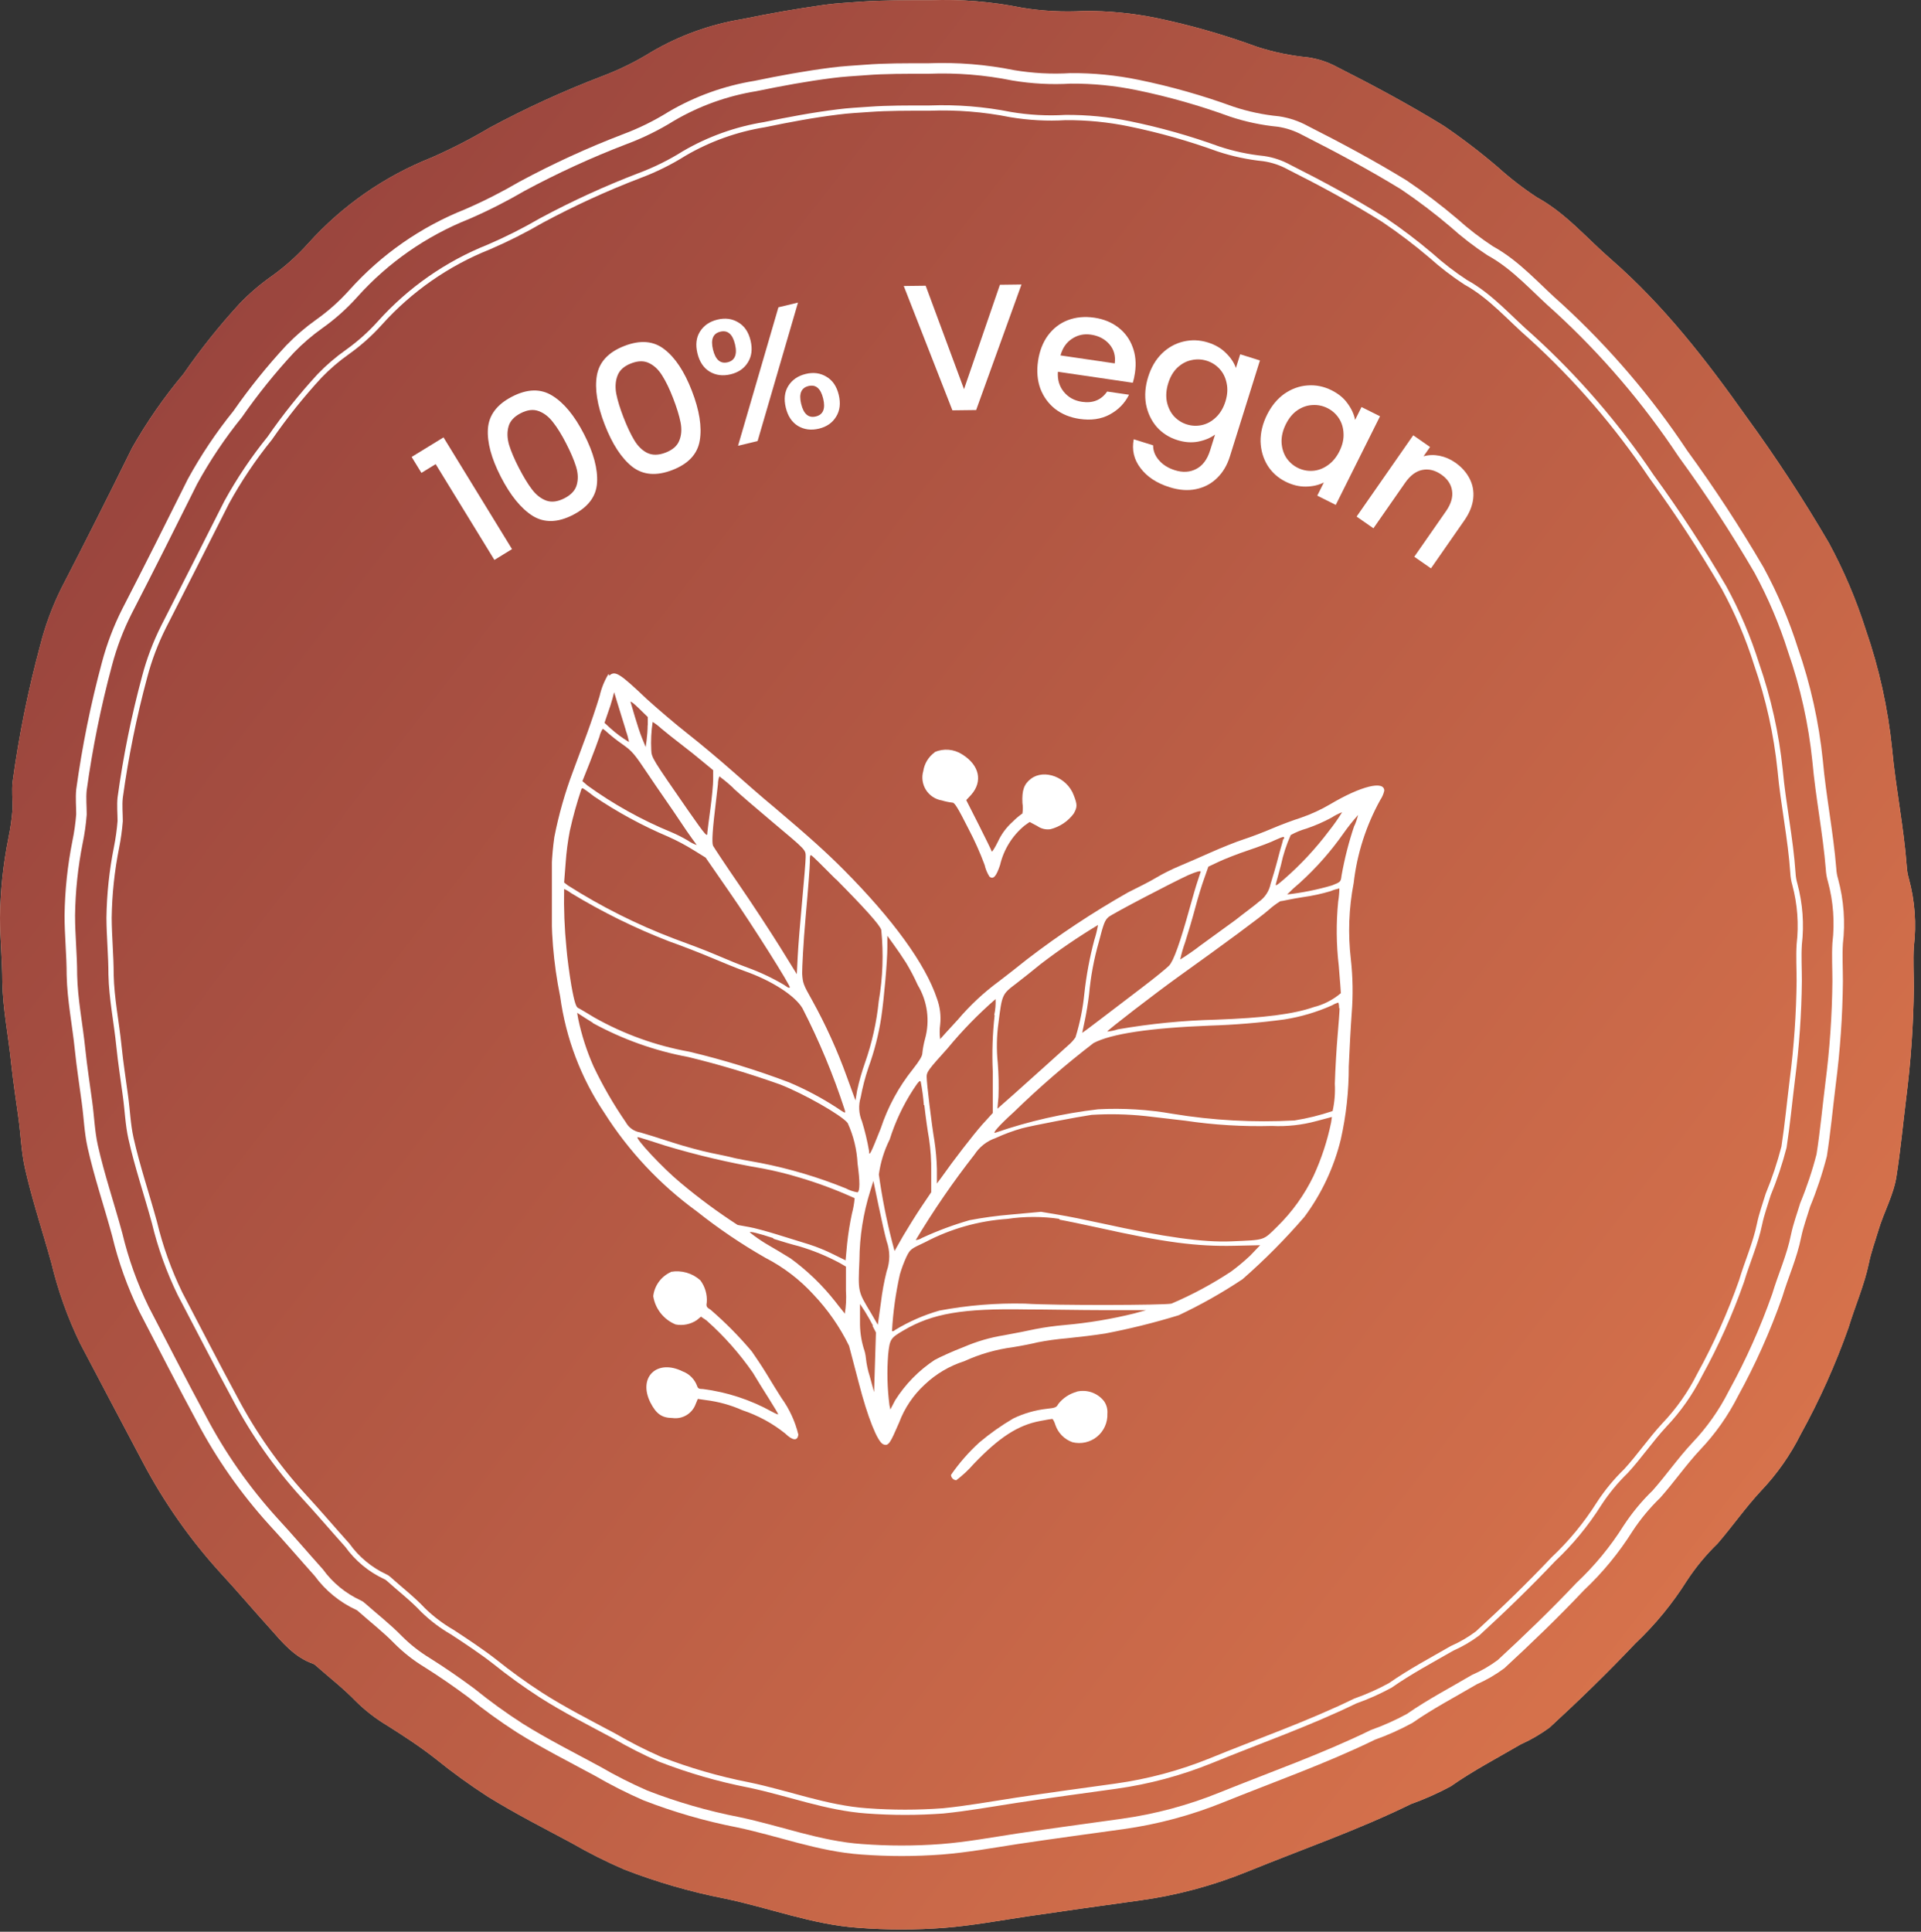
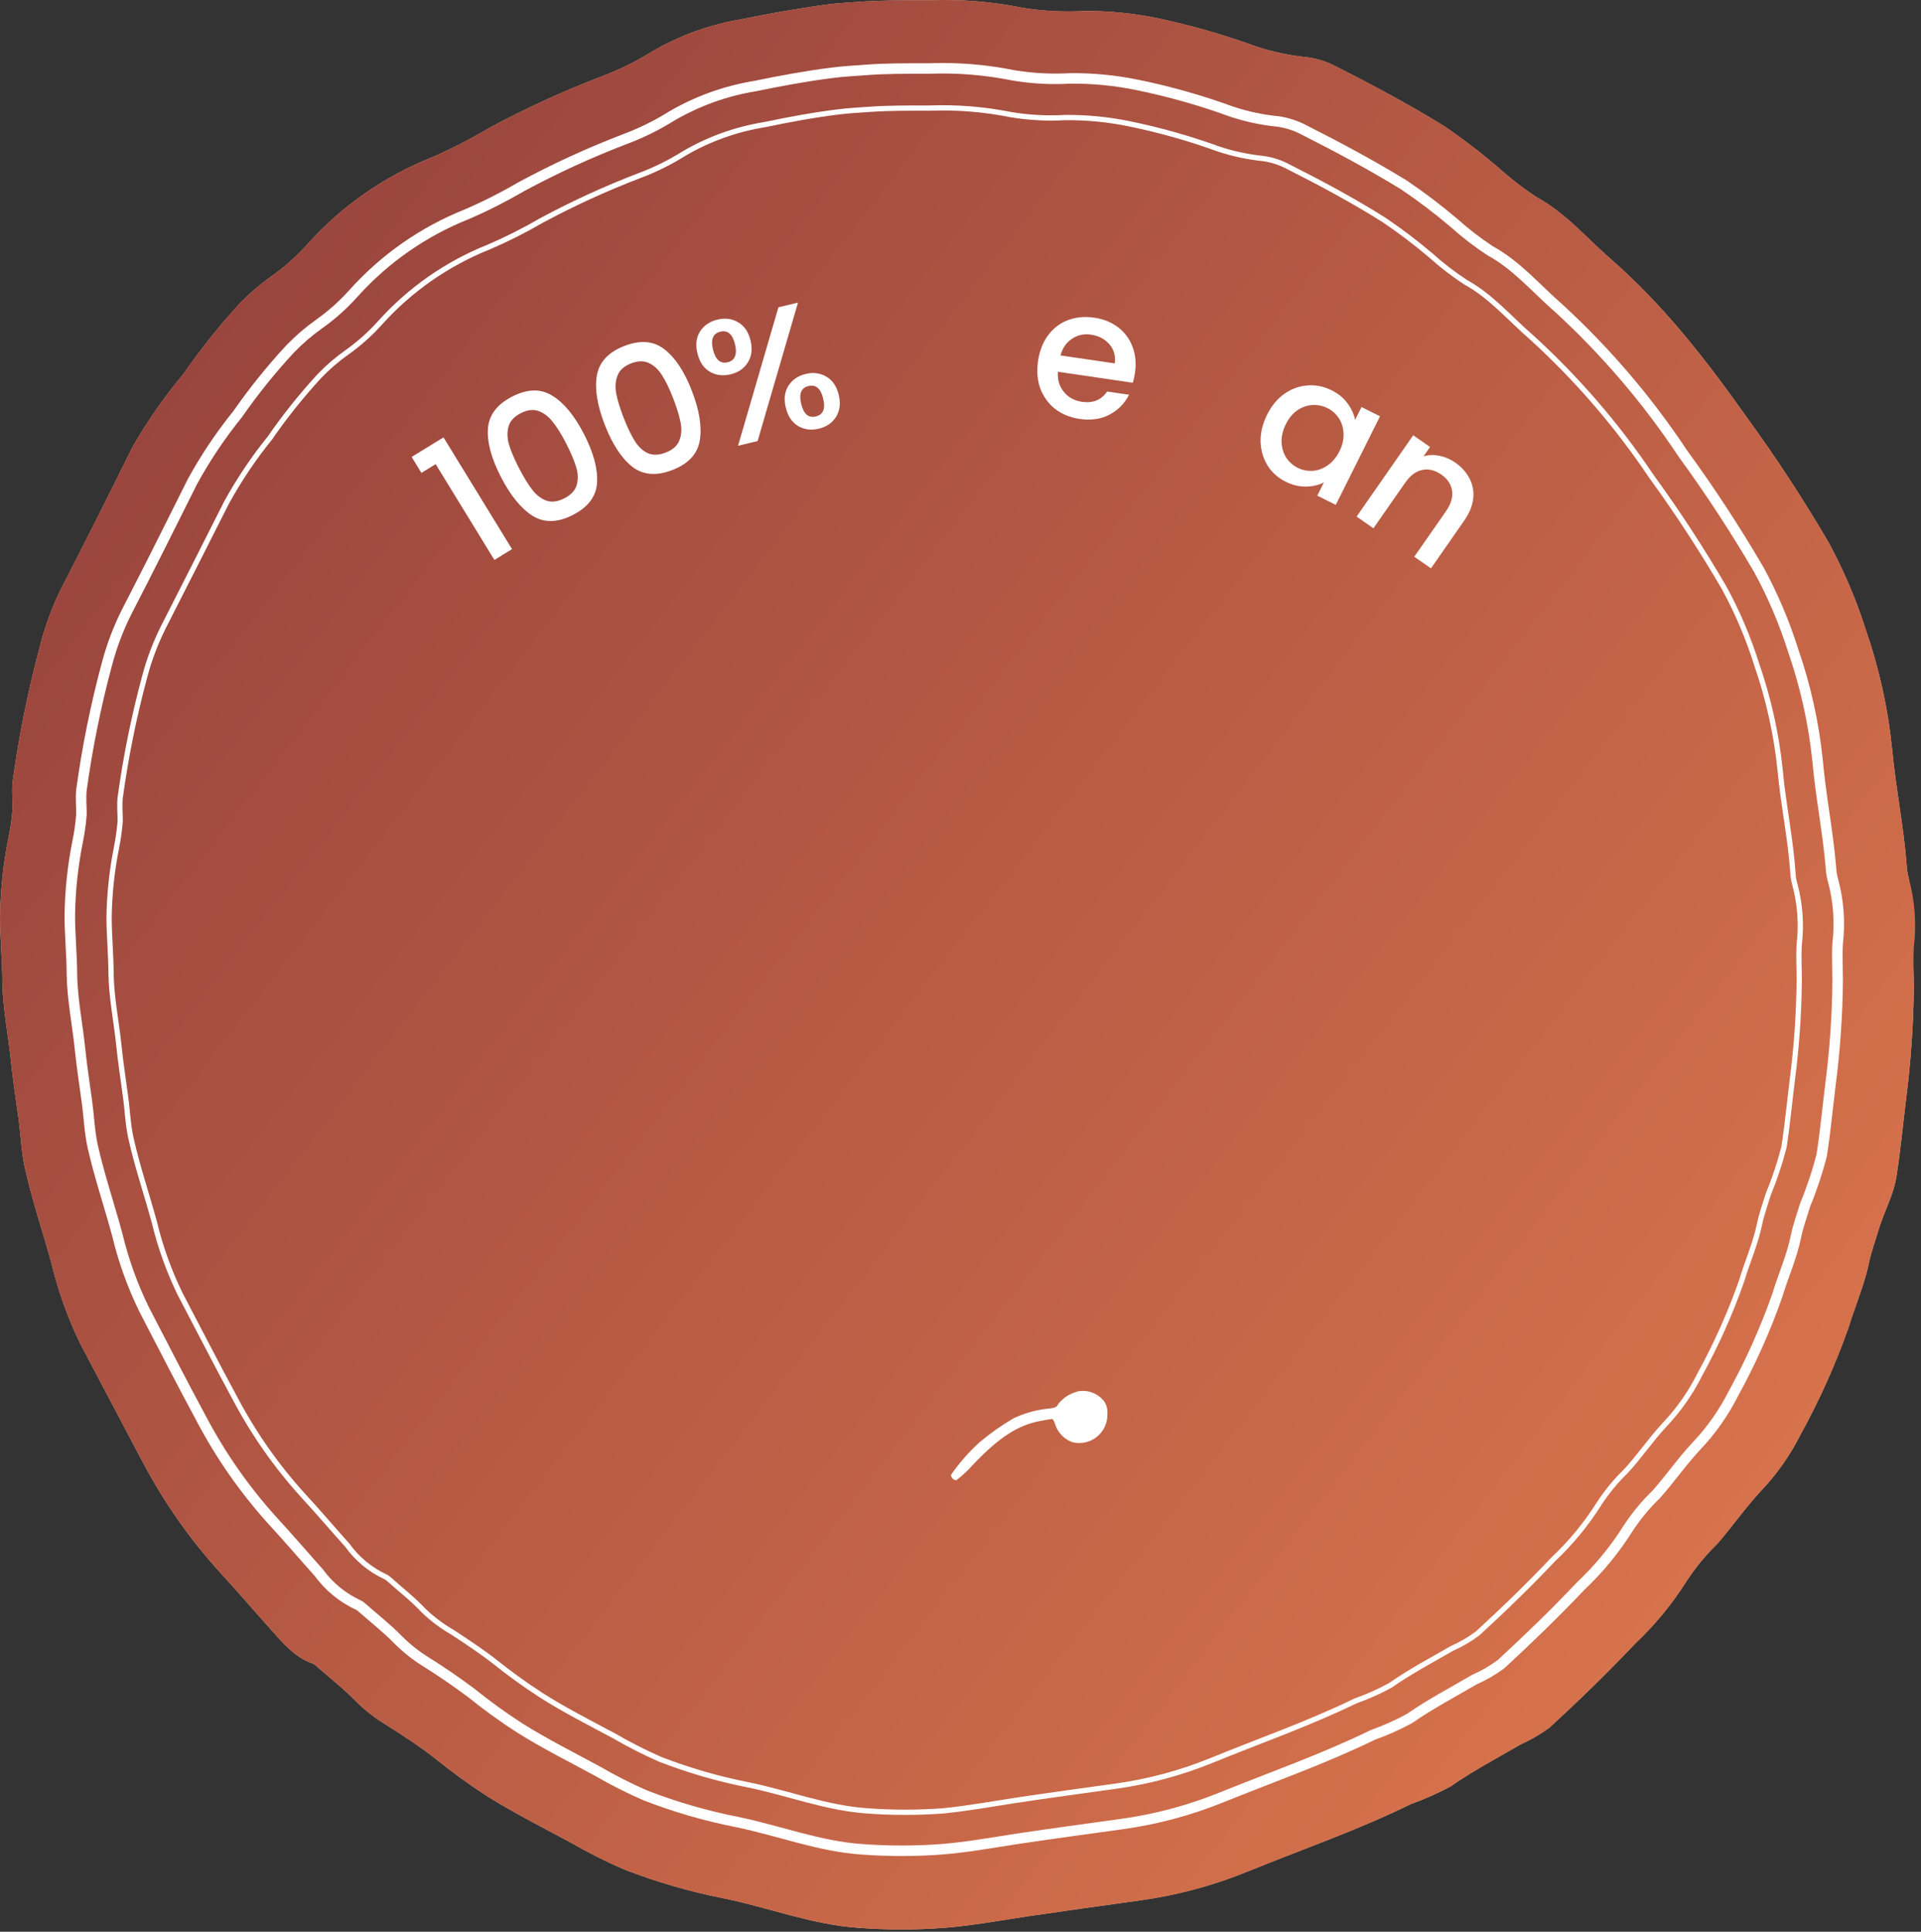
<svg xmlns="http://www.w3.org/2000/svg" width="183" height="184" viewBox="0 0 183 184" fill="none">
  <rect x="0" y="0" width="183" height="184" fill="#333333" stroke="none" />
-   <path d="M88.62 0.026C91.548 -0.084 94.478 0.154 97.35 0.736C99.306 1.055 101.291 1.159 103.27 1.046C105.587 1.029 107.9 1.254 110.17 1.716C113.433 2.397 116.641 3.317 119.77 4.466C121.346 4.973 122.972 5.309 124.62 5.466C125.587 5.607 126.522 5.919 127.38 6.386C130.84 8.136 134.25 9.966 137.55 11.996C139.331 13.208 141.043 14.517 142.68 15.916C143.848 16.97 145.095 17.933 146.41 18.796C149.17 20.306 151.16 22.696 153.48 24.706C158.48 29.066 162.55 34.306 166.37 39.706C169.188 43.571 171.808 47.576 174.22 51.706C175.647 54.34 176.822 57.102 177.73 59.956C179.012 63.648 179.858 67.478 180.25 71.366C180.6 75.096 181.36 78.756 181.64 82.486C181.661 82.889 181.728 83.289 181.84 83.676C182.418 85.792 182.581 87.999 182.32 90.176C182.24 91.476 182.32 92.776 182.32 94.076C182.278 97.624 182.031 101.167 181.58 104.686C181.28 107.126 181.05 109.576 180.67 112.006C180.4 113.816 179.48 115.406 178.96 117.136C178.65 118.186 178.26 119.226 178.04 120.306C177.6 122.416 176.72 124.396 176.1 126.446C174.861 129.956 173.336 133.357 171.54 136.616C170.549 138.598 169.268 140.422 167.74 142.026C166.28 143.596 165.05 145.366 163.62 147.026C162.52 148.093 161.541 149.276 160.7 150.556C159.315 152.756 157.659 154.772 155.77 156.556C153.15 159.326 150.42 161.976 147.61 164.556C146.752 165.185 145.83 165.721 144.86 166.156C142.62 167.466 140.33 168.656 138.19 170.156C136.974 170.811 135.71 171.372 134.41 171.836C129.41 174.296 124.05 176.146 118.85 178.266C115.561 179.607 112.118 180.531 108.6 181.016C105 181.516 101.4 182.016 97.81 182.546C95.21 182.936 92.62 183.416 89.99 183.626C87.254 183.836 84.506 183.836 81.77 183.626C77.38 183.326 73.28 181.716 69.02 180.836C65.765 180.198 62.573 179.274 59.48 178.076C57.766 177.338 56.096 176.5 54.48 175.566C51.8 174.126 49.08 172.746 46.48 171.136C44.75 170.02 43.081 168.812 41.48 167.516C40.02 166.366 38.48 165.366 36.9 164.366C35.81 163.717 34.803 162.938 33.9 162.046C32.73 160.836 31.4 159.806 30.14 158.696C30.053 158.602 29.947 158.528 29.83 158.476C28.06 157.856 26.92 156.476 25.73 155.126C24.13 153.356 22.59 151.536 20.98 149.796C18.1 146.629 15.631 143.111 13.63 139.326C11.63 135.556 9.63 131.756 7.63 127.956C6.444 125.506 5.525 122.934 4.89 120.286C4.06 117.286 3.05 114.286 2.36 111.196C2.03 109.686 1.98 108.136 1.77 106.596C1.53 104.816 1.25 103.036 1.06 101.246C0.8 98.676 0.27 96.126 0.22 93.536C0.22 91.536 0.01 89.456 0 87.416C0.032 84.87 0.299 82.333 0.8 79.836C0.998 78.9 1.131 77.951 1.2 76.996C1.2 76.156 1.11 75.326 1.2 74.466C1.797 70.081 2.676 65.739 3.83 61.466C4.303 59.597 4.974 57.784 5.83 56.056C8.123 51.616 10.373 47.153 12.58 42.666C13.997 40.173 15.637 37.813 17.48 35.616C19.112 33.255 20.907 31.009 22.85 28.896C23.767 27.947 24.771 27.087 25.85 26.326C27.134 25.415 28.311 24.361 29.36 23.186C32.589 19.597 36.603 16.801 41.09 15.016C43.01 14.175 44.877 13.216 46.68 12.146C50.11 10.302 53.654 8.679 57.29 7.286C58.964 6.66 60.572 5.87 62.09 4.926C64.754 3.367 67.683 2.313 70.73 1.816C73.35 1.276 75.98 0.816 78.63 0.446C79.77 0.296 80.92 0.246 82.06 0.156C84.16 0.016 86.23 0.026 88.62 0.026Z" fill="#F4BFA7" />
+   <path d="M88.62 0.026C91.548 -0.084 94.478 0.154 97.35 0.736C99.306 1.055 101.291 1.159 103.27 1.046C105.587 1.029 107.9 1.254 110.17 1.716C113.433 2.397 116.641 3.317 119.77 4.466C121.346 4.973 122.972 5.309 124.62 5.466C125.587 5.607 126.522 5.919 127.38 6.386C130.84 8.136 134.25 9.966 137.55 11.996C139.331 13.208 141.043 14.517 142.68 15.916C143.848 16.97 145.095 17.933 146.41 18.796C149.17 20.306 151.16 22.696 153.48 24.706C158.48 29.066 162.55 34.306 166.37 39.706C169.188 43.571 171.808 47.576 174.22 51.706C175.647 54.34 176.822 57.102 177.73 59.956C179.012 63.648 179.858 67.478 180.25 71.366C180.6 75.096 181.36 78.756 181.64 82.486C181.661 82.889 181.728 83.289 181.84 83.676C182.24 91.476 182.32 92.776 182.32 94.076C182.278 97.624 182.031 101.167 181.58 104.686C181.28 107.126 181.05 109.576 180.67 112.006C180.4 113.816 179.48 115.406 178.96 117.136C178.65 118.186 178.26 119.226 178.04 120.306C177.6 122.416 176.72 124.396 176.1 126.446C174.861 129.956 173.336 133.357 171.54 136.616C170.549 138.598 169.268 140.422 167.74 142.026C166.28 143.596 165.05 145.366 163.62 147.026C162.52 148.093 161.541 149.276 160.7 150.556C159.315 152.756 157.659 154.772 155.77 156.556C153.15 159.326 150.42 161.976 147.61 164.556C146.752 165.185 145.83 165.721 144.86 166.156C142.62 167.466 140.33 168.656 138.19 170.156C136.974 170.811 135.71 171.372 134.41 171.836C129.41 174.296 124.05 176.146 118.85 178.266C115.561 179.607 112.118 180.531 108.6 181.016C105 181.516 101.4 182.016 97.81 182.546C95.21 182.936 92.62 183.416 89.99 183.626C87.254 183.836 84.506 183.836 81.77 183.626C77.38 183.326 73.28 181.716 69.02 180.836C65.765 180.198 62.573 179.274 59.48 178.076C57.766 177.338 56.096 176.5 54.48 175.566C51.8 174.126 49.08 172.746 46.48 171.136C44.75 170.02 43.081 168.812 41.48 167.516C40.02 166.366 38.48 165.366 36.9 164.366C35.81 163.717 34.803 162.938 33.9 162.046C32.73 160.836 31.4 159.806 30.14 158.696C30.053 158.602 29.947 158.528 29.83 158.476C28.06 157.856 26.92 156.476 25.73 155.126C24.13 153.356 22.59 151.536 20.98 149.796C18.1 146.629 15.631 143.111 13.63 139.326C11.63 135.556 9.63 131.756 7.63 127.956C6.444 125.506 5.525 122.934 4.89 120.286C4.06 117.286 3.05 114.286 2.36 111.196C2.03 109.686 1.98 108.136 1.77 106.596C1.53 104.816 1.25 103.036 1.06 101.246C0.8 98.676 0.27 96.126 0.22 93.536C0.22 91.536 0.01 89.456 0 87.416C0.032 84.87 0.299 82.333 0.8 79.836C0.998 78.9 1.131 77.951 1.2 76.996C1.2 76.156 1.11 75.326 1.2 74.466C1.797 70.081 2.676 65.739 3.83 61.466C4.303 59.597 4.974 57.784 5.83 56.056C8.123 51.616 10.373 47.153 12.58 42.666C13.997 40.173 15.637 37.813 17.48 35.616C19.112 33.255 20.907 31.009 22.85 28.896C23.767 27.947 24.771 27.087 25.85 26.326C27.134 25.415 28.311 24.361 29.36 23.186C32.589 19.597 36.603 16.801 41.09 15.016C43.01 14.175 44.877 13.216 46.68 12.146C50.11 10.302 53.654 8.679 57.29 7.286C58.964 6.66 60.572 5.87 62.09 4.926C64.754 3.367 67.683 2.313 70.73 1.816C73.35 1.276 75.98 0.816 78.63 0.446C79.77 0.296 80.92 0.246 82.06 0.156C84.16 0.016 86.23 0.026 88.62 0.026Z" fill="#F4BFA7" />
  <path d="M88.62 0.026C91.548 -0.084 94.478 0.154 97.35 0.736C99.306 1.055 101.291 1.159 103.27 1.046C105.587 1.029 107.9 1.254 110.17 1.716C113.433 2.397 116.641 3.317 119.77 4.466C121.346 4.973 122.972 5.309 124.62 5.466C125.587 5.607 126.522 5.919 127.38 6.386C130.84 8.136 134.25 9.966 137.55 11.996C139.331 13.208 141.043 14.517 142.68 15.916C143.848 16.97 145.095 17.933 146.41 18.796C149.17 20.306 151.16 22.696 153.48 24.706C158.48 29.066 162.55 34.306 166.37 39.706C169.188 43.571 171.808 47.576 174.22 51.706C175.647 54.34 176.822 57.102 177.73 59.956C179.012 63.648 179.858 67.478 180.25 71.366C180.6 75.096 181.36 78.756 181.64 82.486C181.661 82.889 181.728 83.289 181.84 83.676C182.418 85.792 182.581 87.999 182.32 90.176C182.24 91.476 182.32 92.776 182.32 94.076C182.278 97.624 182.031 101.167 181.58 104.686C181.28 107.126 181.05 109.576 180.67 112.006C180.4 113.816 179.48 115.406 178.96 117.136C178.65 118.186 178.26 119.226 178.04 120.306C177.6 122.416 176.72 124.396 176.1 126.446C174.861 129.956 173.336 133.357 171.54 136.616C170.549 138.598 169.268 140.422 167.74 142.026C166.28 143.596 165.05 145.366 163.62 147.026C162.52 148.093 161.541 149.276 160.7 150.556C159.315 152.756 157.659 154.772 155.77 156.556C153.15 159.326 150.42 161.976 147.61 164.556C146.752 165.185 145.83 165.721 144.86 166.156C142.62 167.466 140.33 168.656 138.19 170.156C136.974 170.811 135.71 171.372 134.41 171.836C129.41 174.296 124.05 176.146 118.85 178.266C115.561 179.607 112.118 180.531 108.6 181.016C105 181.516 101.4 182.016 97.81 182.546C95.21 182.936 92.62 183.416 89.99 183.626C87.254 183.836 84.506 183.836 81.77 183.626C77.38 183.326 73.28 181.716 69.02 180.836C65.765 180.198 62.573 179.274 59.48 178.076C57.766 177.338 56.096 176.5 54.48 175.566C51.8 174.126 49.08 172.746 46.48 171.136C44.75 170.02 43.081 168.812 41.48 167.516C40.02 166.366 38.48 165.366 36.9 164.366C35.81 163.717 34.803 162.938 33.9 162.046C32.73 160.836 31.4 159.806 30.14 158.696C30.053 158.602 29.947 158.528 29.83 158.476C28.06 157.856 26.92 156.476 25.73 155.126C24.13 153.356 22.59 151.536 20.98 149.796C18.1 146.629 15.631 143.111 13.63 139.326C11.63 135.556 9.63 131.756 7.63 127.956C6.444 125.506 5.525 122.934 4.89 120.286C4.06 117.286 3.05 114.286 2.36 111.196C2.03 109.686 1.98 108.136 1.77 106.596C1.53 104.816 1.25 103.036 1.06 101.246C0.8 98.676 0.27 96.126 0.22 93.536C0.22 91.536 0.01 89.456 0 87.416C0.032 84.87 0.299 82.333 0.8 79.836C0.998 78.9 1.131 77.951 1.2 76.996C1.2 76.156 1.11 75.326 1.2 74.466C1.797 70.081 2.676 65.739 3.83 61.466C4.303 59.597 4.974 57.784 5.83 56.056C8.123 51.616 10.373 47.153 12.58 42.666C13.997 40.173 15.637 37.813 17.48 35.616C19.112 33.255 20.907 31.009 22.85 28.896C23.767 27.947 24.771 27.087 25.85 26.326C27.134 25.415 28.311 24.361 29.36 23.186C32.589 19.597 36.603 16.801 41.09 15.016C43.01 14.175 44.877 13.216 46.68 12.146C50.11 10.302 53.654 8.679 57.29 7.286C58.964 6.66 60.572 5.87 62.09 4.926C64.754 3.367 67.683 2.313 70.73 1.816C73.35 1.276 75.98 0.816 78.63 0.446C79.77 0.296 80.92 0.246 82.06 0.156C84.16 0.016 86.23 0.026 88.62 0.026Z" fill="url(#paint0_linear_2192_3157)" />
  <path d="M88.45 6.526C91.16 6.42 93.873 6.638 96.53 7.176C98.334 7.478 100.165 7.575 101.99 7.466C104.137 7.451 106.279 7.662 108.38 8.096C111.415 8.718 114.4 9.564 117.31 10.626C118.763 11.112 120.266 11.431 121.79 11.576C122.684 11.711 123.548 12.002 124.34 12.436C127.54 14.056 130.69 15.746 133.74 17.616C135.389 18.728 136.975 19.93 138.49 21.216C139.572 22.189 140.725 23.078 141.94 23.876C144.5 25.276 146.34 27.486 148.48 29.346C152.97 33.467 156.942 38.118 160.31 43.196C162.917 46.771 165.34 50.476 167.57 54.296C168.891 56.731 169.976 59.286 170.81 61.926C171.997 65.34 172.782 68.881 173.15 72.476C173.46 75.926 174.15 79.316 174.43 82.756C174.448 83.129 174.512 83.499 174.62 83.856C175.148 85.81 175.298 87.847 175.06 89.856C174.99 91.046 175.06 92.256 175.06 93.456C175.029 96.737 174.802 100.013 174.38 103.266C174.1 105.526 173.89 107.786 173.54 110.036C173.124 111.651 172.596 113.235 171.96 114.776C171.66 115.776 171.31 116.706 171.1 117.716C170.7 119.716 169.88 121.486 169.31 123.386C168.179 126.613 166.78 129.741 165.13 132.736C164.206 134.565 163.021 136.25 161.61 137.736C160.25 139.186 159.12 140.826 157.8 142.316C156.782 143.3 155.877 144.393 155.1 145.576C153.822 147.609 152.289 149.471 150.54 151.116C148.12 153.676 145.59 156.116 142.99 158.516C142.201 159.1 141.349 159.593 140.45 159.986C138.38 161.206 136.26 162.306 134.28 163.686C133.159 164.296 131.993 164.818 130.79 165.246C126.12 167.526 121.21 169.246 116.41 171.186C113.365 172.425 110.177 173.282 106.92 173.736C103.6 174.196 100.27 174.646 96.92 175.146C94.51 175.516 92.12 175.956 89.69 176.146C87.161 176.336 84.62 176.336 82.09 176.146C78.03 175.866 74.24 174.386 70.3 173.566C67.291 172.979 64.339 172.126 61.48 171.016C59.91 170.331 58.381 169.557 56.9 168.696C54.42 167.356 51.9 166.086 49.52 164.596C47.917 163.565 46.372 162.447 44.89 161.246C43.54 160.246 42.1 159.246 40.66 158.346C39.668 157.741 38.752 157.019 37.93 156.196C36.84 155.076 35.61 154.126 34.45 153.096C34.367 153.012 34.269 152.944 34.16 152.896C32.653 152.204 31.348 151.137 30.37 149.796C28.9 148.156 27.47 146.476 25.98 144.866C23.33 141.937 21.056 138.689 19.21 135.196C17.33 131.716 15.53 128.196 13.71 124.686C12.607 122.423 11.755 120.045 11.17 117.596C10.41 114.786 9.47 112.036 8.83 109.186C8.52 107.786 8.48 106.356 8.28 104.936C8.06 103.286 7.8 101.636 7.63 99.986C7.39 97.606 6.9 95.256 6.85 92.856C6.85 90.966 6.65 89.086 6.65 87.196C6.682 84.845 6.93 82.502 7.39 80.196C7.568 79.332 7.692 78.457 7.76 77.576C7.76 76.796 7.68 76.026 7.76 75.236C8.316 71.189 9.128 67.181 10.19 63.236C10.648 61.508 11.284 59.832 12.09 58.236C14.21 54.126 16.28 49.996 18.34 45.856C19.58 43.596 21.019 41.45 22.64 39.446C24.16 37.262 25.831 35.187 27.64 33.236C28.488 32.358 29.415 31.562 30.41 30.856C31.599 30.014 32.689 29.041 33.66 27.956C36.641 24.632 40.351 22.044 44.5 20.396C46.288 19.621 48.028 18.739 49.71 17.756C52.88 16.047 56.157 14.543 59.52 13.256C61.066 12.68 62.55 11.95 63.95 11.076C66.416 9.631 69.129 8.654 71.95 8.196C74.37 7.696 76.8 7.246 79.25 6.936C80.3 6.796 81.37 6.746 82.42 6.666C84.31 6.516 86.24 6.526 88.45 6.526Z" stroke="white" stroke-miterlimit="10" />
  <path d="M88.56 10.296C91.148 10.199 93.74 10.407 96.28 10.916C98.004 11.205 99.755 11.299 101.5 11.196C103.548 11.181 105.593 11.382 107.6 11.796C110.485 12.387 113.322 13.189 116.09 14.196C117.479 14.654 118.914 14.959 120.37 15.106C121.226 15.229 122.053 15.507 122.81 15.926C125.87 17.466 128.88 19.086 131.81 20.926C133.372 21.978 134.874 23.117 136.31 24.336C137.344 25.266 138.447 26.115 139.61 26.876C142.05 28.216 143.81 30.326 145.86 32.096C150.199 36.041 154.044 40.496 157.31 45.366C159.797 48.784 162.11 52.325 164.24 55.976C165.509 58.299 166.547 60.741 167.34 63.266C168.473 66.529 169.225 69.911 169.58 73.346C169.88 76.646 170.58 79.876 170.8 83.166C170.819 83.525 170.879 83.881 170.98 84.226C171.483 86.096 171.626 88.044 171.4 89.966C171.33 91.116 171.4 92.266 171.4 93.416C171.368 96.55 171.151 99.679 170.75 102.786C170.48 104.946 170.28 107.106 169.95 109.256C169.552 110.8 169.047 112.313 168.44 113.786C168.16 114.716 167.82 115.636 167.62 116.596C167.24 118.456 166.45 120.196 165.91 122.016C164.826 125.102 163.488 128.092 161.91 130.956C161.032 132.707 159.899 134.318 158.55 135.736C157.26 137.126 156.17 138.736 154.91 140.106C153.936 141.051 153.071 142.1 152.33 143.236C151.106 145.177 149.641 146.955 147.97 148.526C145.66 150.966 143.24 153.316 140.76 155.586C140.006 156.151 139.191 156.627 138.33 157.006C136.33 158.156 134.33 159.216 132.44 160.536C131.368 161.121 130.251 161.62 129.1 162.026C124.64 164.196 119.95 165.826 115.36 167.706C112.448 168.887 109.402 169.703 106.29 170.136C103.11 170.576 99.93 171.006 96.76 171.486C94.46 171.836 92.17 172.256 89.85 172.486C87.433 172.666 85.006 172.666 82.59 172.486C78.71 172.216 75.09 170.796 71.32 170.016C68.443 169.454 65.622 168.637 62.89 167.576C61.392 166.921 59.933 166.179 58.52 165.356C56.15 164.086 53.75 162.876 51.52 161.446C49.989 160.456 48.511 159.388 47.09 158.246C45.8 157.246 44.43 156.346 43.09 155.466C42.079 154.885 41.145 154.179 40.31 153.366C39.31 152.296 38.1 151.366 36.99 150.366C36.907 150.291 36.812 150.23 36.71 150.186C35.265 149.515 34.018 148.481 33.09 147.186C31.68 145.616 30.32 144.016 28.89 142.466C26.346 139.668 24.166 136.56 22.4 133.216C20.6 129.896 18.88 126.526 17.14 123.216C16.088 121.05 15.273 118.777 14.71 116.436C13.98 113.756 13.08 111.126 12.48 108.436C12.18 107.096 12.14 105.726 11.95 104.376C11.74 102.796 11.49 101.226 11.33 99.636C11.1 97.366 10.63 95.126 10.58 92.826C10.58 91.026 10.4 89.226 10.39 87.426C10.421 85.176 10.659 82.933 11.1 80.726C11.266 79.897 11.383 79.059 11.45 78.216C11.45 77.476 11.37 76.736 11.45 75.976C11.981 72.094 12.76 68.25 13.78 64.466C14.214 62.814 14.821 61.212 15.59 59.686C17.59 55.766 19.59 51.816 21.59 47.856C22.775 45.698 24.151 43.65 25.7 41.736C27.142 39.648 28.729 37.663 30.45 35.796C31.259 34.958 32.147 34.198 33.1 33.526C34.231 32.719 35.271 31.79 36.2 30.756C39.053 27.58 42.602 25.105 46.57 23.526C48.286 22.788 49.955 21.946 51.57 21.006C54.599 19.378 57.728 17.945 60.94 16.716C62.421 16.162 63.841 15.459 65.18 14.616C67.536 13.241 70.126 12.312 72.82 11.876C75.13 11.396 77.46 10.956 79.82 10.666C80.82 10.536 81.82 10.486 82.82 10.416C84.62 10.286 86.44 10.296 88.56 10.296Z" stroke="white" stroke-width="0.5" stroke-miterlimit="10" />
  <g clip-path="url(#clip0_2192_3157)">
-     <path d="M57.974 64.185C57.577 64.84 57.288 65.555 57.12 66.302C56.81 67.332 56.256 68.962 55.901 69.926L54.582 73.484C53.819 75.512 53.226 77.599 52.809 79.724C52.548 81.559 52.47 83.416 52.576 85.266C52.452 88.504 52.716 91.745 53.363 94.92C53.902 98.888 55.343 102.68 57.575 106.004C59.892 109.656 62.878 112.837 66.375 115.381C68.442 117.024 70.632 118.507 72.926 119.815C74.638 120.697 76.181 121.875 77.481 123.295C78.859 124.745 80.007 126.397 80.884 128.194C80.962 128.505 81.383 130.09 81.804 131.697C82.658 135.022 83.589 137.316 84.121 137.56C84.653 137.804 84.808 137.438 85.65 135.51C86.167 134.121 87.007 132.875 88.1 131.874C89.169 130.861 90.454 130.104 91.857 129.657C93.319 128.985 94.873 128.537 96.468 128.327C97.355 128.183 98.419 127.973 98.829 127.862C99.752 127.682 100.685 127.552 101.622 127.474C102.731 127.363 104.382 127.164 105.28 127.019C107.645 126.568 109.983 125.987 112.285 125.279C114.396 124.286 116.43 123.138 118.37 121.843C120.472 120.003 122.443 118.018 124.267 115.902C125.899 113.704 127.074 111.202 127.725 108.543C128.242 106.247 128.499 103.901 128.49 101.549C128.556 99.986 128.678 97.714 128.767 96.516C128.904 94.811 128.878 93.096 128.689 91.396C128.402 88.969 128.491 86.513 128.955 84.114C129.273 81.331 130.135 78.638 131.493 76.189C131.672 75.922 131.8 75.626 131.87 75.313C131.87 74.326 129.654 74.87 126.75 76.588C125.851 77.119 124.9 77.557 123.912 77.895C123.181 78.128 121.961 78.583 121.163 78.926C120.365 79.27 119.168 79.724 118.448 79.957C117.727 80.19 116.331 80.755 115.333 81.198C114.336 81.642 112.994 82.229 112.352 82.495C111.709 82.761 110.733 83.238 110.135 83.604C109.536 83.969 108.372 84.546 107.464 85C104.113 86.899 100.898 89.029 97.843 91.374C96.956 92.083 95.759 93.025 95.183 93.457C93.727 94.525 92.403 95.76 91.237 97.137C90.361 98.09 89.596 98.922 89.563 98.977C89.501 98.521 89.501 98.059 89.563 97.603C89.655 96.767 89.553 95.921 89.264 95.131C88.155 91.806 85.052 87.561 80.397 82.872C78.701 81.165 76.972 79.614 73.746 76.887C72.638 75.978 70.864 74.415 69.734 73.418C68.603 72.42 66.708 70.824 65.533 69.904C64.358 68.984 62.585 67.466 61.609 66.579C59.005 64.107 58.594 63.852 58.029 64.362L57.974 64.185ZM59.614 69.572C59.746 69.933 59.849 70.303 59.925 70.68C59.284 70.296 58.682 69.851 58.129 69.35L57.586 68.851L57.885 67.975C58.062 67.499 58.262 66.867 58.351 66.523L58.506 65.936L58.883 67.177C59.082 67.842 59.415 68.918 59.614 69.538V69.572ZM61.698 69.084C61.698 69.505 61.643 70.192 61.598 70.514L61.51 71.156L61.166 70.314C60.977 69.86 60.678 68.94 60.49 68.297C60.301 67.654 60.113 67 60.069 66.867C60.024 66.734 60.368 66.989 60.844 67.454L61.709 68.297V69.084H61.698ZM62.984 69.383C63.394 69.727 64.236 70.403 64.89 70.901C65.544 71.4 66.475 72.143 66.996 72.586L67.938 73.362V74.238C67.938 74.725 67.816 75.956 67.683 76.964C67.55 77.973 67.406 79.026 67.384 79.292C67.384 79.758 67.317 79.724 65.522 77.153C62.197 72.343 62.064 72.187 62.042 71.434C61.996 70.541 62.041 69.646 62.175 68.762C62.464 68.943 62.734 69.151 62.984 69.383ZM57.874 69.782C58.327 70.177 58.8 70.547 59.293 70.891C60.246 71.567 60.401 71.755 61.798 73.839C62.607 75.058 64.014 77.042 64.824 78.272C65.633 79.503 66.375 80.489 66.375 80.489C66.071 80.388 65.784 80.242 65.522 80.057C65.012 79.756 64.482 79.489 63.937 79.259C61.116 78.098 58.441 76.61 55.968 74.825L55.48 74.404L56.178 72.653C56.555 71.689 56.976 70.569 57.109 70.159C57.168 69.895 57.273 69.644 57.42 69.416C57.584 69.521 57.736 69.644 57.874 69.782ZM69.856 75.08C70.543 75.712 72.172 77.109 73.48 78.206C76.872 81.054 76.75 80.921 76.75 81.664C76.75 82.008 76.595 83.881 76.417 85.798C76.24 87.716 76.041 90.099 75.996 91.052L75.908 92.792L74.311 90.21C73.425 88.791 71.674 86.109 70.399 84.258C69.124 82.407 68.027 80.744 67.938 80.578C67.85 80.412 67.783 79.835 68.127 76.998C68.226 76.144 68.348 75.102 68.393 74.692C68.394 74.439 68.439 74.188 68.526 73.95C68.99 74.294 69.434 74.664 69.856 75.058V75.08ZM56.555 75.834C58.796 77.35 61.179 78.646 63.671 79.702C64.513 80.078 65.327 80.511 66.109 80.999L67.218 81.686L69.435 84.889C71.751 88.215 75.353 93.956 75.243 94.056C75.132 94.156 74.943 93.967 74.677 93.801C73.57 93.148 72.405 92.599 71.197 92.16C70.554 91.928 69.213 91.385 68.215 90.952C67.218 90.52 65.411 89.844 64.192 89.401C60.663 88.058 57.28 86.361 54.094 84.335L53.74 84.058L53.884 82.196C53.955 81.169 54.088 80.148 54.283 79.137C54.581 77.792 54.951 76.463 55.391 75.158C55.48 75.014 55.458 74.992 56.633 75.889L56.555 75.834ZM126.594 79.159C125.326 80.843 123.885 82.388 122.294 83.77C121.584 84.38 121.474 84.435 121.551 84.158C121.629 83.881 121.817 83.194 122.028 82.396C122.235 81.412 122.547 80.453 122.959 79.536C123.44 79.273 123.949 79.064 124.477 78.915C125.292 78.638 126.081 78.294 126.838 77.884C127.159 77.675 127.5 77.5 127.858 77.364C127.472 77.986 127.05 78.586 126.594 79.159ZM129.022 78.627C128.496 80.183 128.088 81.776 127.802 83.393C127.725 84.003 127.725 84.003 126.894 84.335C125.495 84.745 124.063 85.034 122.615 85.2C122.998 84.81 123.402 84.44 123.823 84.091C125.384 82.677 126.782 81.094 127.991 79.37C128.418 78.763 128.881 78.182 129.376 77.629C129.288 77.986 129.169 78.335 129.022 78.671V78.627ZM122.227 79.968C122.227 80.09 121.972 80.855 121.762 81.686C121.551 82.517 121.219 83.637 121.041 84.191C120.902 84.877 120.506 85.484 119.933 85.887C119.49 86.275 118.492 86.995 117.716 87.616L114.391 90.032C113.76 90.52 113.106 90.975 112.429 91.396C112.55 90.831 112.71 90.276 112.906 89.733C113.194 88.835 113.626 87.372 113.881 86.408C114.136 85.444 114.502 84.258 114.723 83.659L115.111 82.551L116.098 82.085C116.63 81.83 117.927 81.32 118.958 80.977C119.988 80.633 121.174 80.179 121.485 80.013C122.305 79.647 122.405 79.636 122.294 79.913L122.227 79.968ZM79.632 83.737C82.358 86.486 83.877 88.17 83.954 88.591C84.179 90.85 84.097 93.128 83.711 95.364C83.51 97.364 83.071 99.332 82.403 101.227C82.095 102.097 81.843 102.985 81.649 103.887L81.494 104.818L80.685 102.602C79.775 100.07 78.663 97.617 77.36 95.264C76.528 93.79 76.473 93.646 76.417 92.726C76.417 92.172 76.517 89.899 76.75 87.317C76.983 84.734 77.149 82.551 77.149 82.163C77.149 81.775 77.149 81.453 77.249 81.453C77.349 81.453 78.357 82.484 79.621 83.748L79.632 83.737ZM114.38 83.049C114.38 83.049 114.258 83.438 114.114 83.848C113.97 84.258 113.626 85.433 113.349 86.441C112.407 89.844 111.797 91.54 111.365 91.983C111.132 92.227 110.002 93.147 108.849 94.023L104.925 97.015C103.917 97.791 103.096 98.401 103.096 98.368C103.096 98.334 103.218 97.802 103.351 97.17C103.484 96.539 103.673 95.419 103.75 94.71C103.902 93.018 104.214 91.344 104.681 89.711C105.136 87.949 105.247 87.66 105.601 87.35C105.956 87.04 111.731 84.025 113.216 83.349C113.992 83.016 114.38 82.916 114.38 83.027V83.049ZM127.481 85.865C127.278 87.904 127.296 89.959 127.536 91.994C127.647 93.324 127.736 94.51 127.736 94.599C126.986 95.237 126.098 95.692 125.142 95.929C123.247 96.594 120.41 96.96 115.81 97.126C112.684 97.204 109.569 97.511 106.488 98.046C106.161 98.156 105.823 98.227 105.479 98.257C105.413 98.19 110.09 94.588 112.241 93.047C116.674 89.877 120.088 87.35 120.853 86.674C121.197 86.364 121.568 86.086 121.961 85.843C122.116 85.843 123.07 85.61 124.112 85.455C125.012 85.332 125.901 85.139 126.772 84.878C127.036 84.765 127.31 84.68 127.592 84.623C127.586 85.039 127.549 85.454 127.481 85.865ZM54.383 85.056C57.362 86.867 60.496 88.41 63.748 89.667C64.857 90.055 66.708 90.775 67.783 91.23C68.858 91.684 70.266 92.26 70.898 92.482C73.491 93.391 75.708 94.81 76.44 96.029C78.042 99.148 79.391 102.392 80.474 105.727C80.563 106.082 80.563 106.082 79.709 105.506C78.265 104.567 76.741 103.759 75.154 103.089C72.053 101.915 68.88 100.942 65.655 100.174C62.487 99.605 59.437 98.507 56.633 96.927C55.934 96.505 55.236 96.084 55.07 96.007C54.904 95.929 54.737 95.608 54.427 93.856C54.239 92.748 54.028 91.163 53.961 90.309C53.774 88.439 53.7 86.558 53.74 84.679C53.969 84.776 54.186 84.903 54.383 85.056ZM104.26 89.489C103.806 91.187 103.484 92.918 103.296 94.665C103.156 96.072 102.874 97.461 102.454 98.811C102.259 99.092 102.028 99.345 101.766 99.565L99.727 101.405L96.623 104.187L95.016 105.605L95.116 104.497C95.156 103.41 95.134 102.322 95.049 101.238C94.918 99.973 94.94 98.696 95.116 97.436C95.46 94.699 95.46 94.699 96.812 93.679C97.455 93.18 98.497 92.36 99.139 91.828C100.891 90.487 102.715 89.243 104.604 88.104C104.519 88.576 104.404 89.043 104.26 89.5V89.489ZM86.315 91.706C86.727 92.389 87.097 93.096 87.424 93.823C87.883 94.586 88.182 95.435 88.302 96.317C88.422 97.199 88.361 98.097 88.122 98.955C88.001 99.398 87.916 99.85 87.867 100.307C87.867 100.584 87.612 101.017 86.958 101.848C85.61 103.531 84.574 105.442 83.899 107.49C82.879 110.072 82.791 110.15 82.791 109.64C82.626 108.684 82.4 107.74 82.115 106.813C81.807 106.086 81.764 105.275 81.993 104.519C82.169 103.564 82.414 102.624 82.724 101.704C83.292 100.145 83.704 98.533 83.954 96.893C84.221 95.076 84.531 91.54 84.531 90.243V89.135L85.107 89.933C85.429 90.365 85.961 91.152 86.293 91.673L86.315 91.706ZM94.75 96.705C94.552 98.482 94.493 100.272 94.573 102.058V106.015L93.564 107.124C92.689 108.121 90.882 110.449 89.641 112.211L89.253 112.732V111.358C89.231 110.463 89.154 109.571 89.02 108.687C88.743 107.035 88.277 103.211 88.277 102.557C88.277 102.103 88.432 101.892 90.261 99.864C91.655 98.174 93.186 96.602 94.839 95.164C94.866 95.666 94.825 96.17 94.717 96.661L94.75 96.705ZM127.614 96.007C127.614 96.306 127.525 97.481 127.426 98.622C127.326 99.764 127.204 101.826 127.16 103.222C127.209 104.096 127.138 104.973 126.949 105.827C125.765 106.228 124.549 106.529 123.314 106.725C119.437 106.935 115.55 106.723 111.72 106.093C109.372 105.68 106.985 105.535 104.604 105.661C101.286 106.047 98.02 106.791 94.861 107.878C94.407 108.066 95.171 107.201 96.579 105.927C98.981 103.591 101.516 101.397 104.172 99.354C105.845 98.467 109.547 97.913 115.256 97.691C117.629 97.617 119.996 97.421 122.349 97.104C123.913 96.858 125.437 96.407 126.883 95.763C127.068 95.652 127.265 95.563 127.47 95.497C127.525 95.497 127.57 95.73 127.57 96.051L127.614 96.007ZM56.455 97.436C59.304 98.997 62.383 100.094 65.577 100.684C68.536 101.404 71.455 102.277 74.323 103.3C76.539 104.164 80.153 106.204 80.751 106.969C81.308 108.183 81.627 109.492 81.693 110.826C81.926 112.544 81.926 113.431 81.693 113.575C81.306 113.508 80.932 113.381 80.585 113.198C77.968 112.135 75.254 111.326 72.483 110.781C71.241 110.56 70.033 110.338 69.778 110.261C69.523 110.183 68.592 109.995 67.728 109.817C66.863 109.64 65.167 109.185 63.981 108.797C62.795 108.41 61.454 107.988 61 107.866C60.709 107.822 60.433 107.71 60.193 107.541C59.952 107.372 59.754 107.149 59.614 106.891C58.451 105.206 57.424 103.431 56.544 101.582C55.898 100.126 55.408 98.607 55.081 97.049L54.981 96.472L55.291 96.672C55.458 96.782 55.99 97.126 56.5 97.436H56.455ZM88.056 105.273C88.177 106.381 88.377 107.767 88.499 108.443C88.657 109.495 88.728 110.56 88.71 111.624V113.564L87.79 114.927C87.28 115.681 86.504 116.933 86.038 117.72L85.218 119.161L84.974 118.241C84.438 116.142 84.02 114.014 83.722 111.868C83.881 110.71 84.229 109.587 84.752 108.543C85.275 106.876 86.021 105.288 86.969 103.821C87.49 103.023 87.645 102.856 87.712 103.045C87.854 103.777 87.954 104.518 88.011 105.262L88.056 105.273ZM109.115 106.304L112.917 106.747C115.649 107.155 118.413 107.321 121.174 107.246C122.605 107.317 124.038 107.159 125.419 106.78L126.883 106.392L126.805 106.924C126.443 108.678 125.881 110.385 125.131 112.012C124.265 113.812 123.091 115.448 121.662 116.844C120.299 118.186 120.554 118.097 117.284 118.241C114.635 118.352 110.933 117.842 104.992 116.534C103.529 116.213 101.667 115.836 100.758 115.692L99.173 115.426L96.269 115.692C94.96 115.801 93.658 115.979 92.367 116.224C90.819 116.669 89.307 117.232 87.845 117.908C87.662 118.028 87.453 118.101 87.235 118.119C88.93 115.29 90.8 112.569 92.833 109.972C93.309 109.236 94.02 108.681 94.85 108.398C95.652 108.028 96.483 107.72 97.333 107.478C98.364 107.201 102.753 106.37 103.983 106.193C105.69 106.086 107.403 106.124 109.104 106.304H109.115ZM63.25 109.086C66.34 110.022 69.487 110.762 72.671 111.302C73.853 111.527 75.022 111.816 76.174 112.167C77.965 112.698 79.717 113.354 81.416 114.129C81.374 114.619 81.288 115.105 81.161 115.581C80.954 116.544 80.799 117.517 80.696 118.496L80.552 120.048L79.355 119.46C78.618 119.093 77.855 118.782 77.071 118.529L74.101 117.609C73.07 117.288 71.884 116.966 71.374 116.878L70.266 116.678C68.37 115.451 66.552 114.107 64.824 112.655C63.117 111.247 60.39 108.31 60.756 108.31C60.833 108.31 61.964 108.664 63.261 109.086H63.25ZM84.464 118.219C84.798 119.151 84.798 120.169 84.464 121.101C84.221 122.071 84.039 123.056 83.921 124.049L83.622 126.188L82.979 125.08C81.716 122.974 81.738 123.107 81.871 120.003C81.888 117.781 82.235 115.573 82.901 113.453L83.201 112.488L83.689 114.816C83.954 116.102 84.298 117.62 84.442 118.141L84.464 118.219ZM100.891 116.168C101.534 116.279 103.241 116.634 104.704 116.955C110.933 118.341 114.003 118.74 117.583 118.662L120.044 118.607L119.091 119.604C118.518 120.142 117.915 120.645 117.284 121.112C115.485 122.301 113.582 123.325 111.598 124.171C110.9 124.326 100.514 124.359 97.643 124.171C94.908 124.106 92.174 124.329 89.485 124.836C88.014 125.258 86.605 125.873 85.296 126.665C85.163 126.787 85.019 126.831 84.974 126.787C85.075 124.966 85.327 123.157 85.728 121.378C85.894 120.809 86.101 120.253 86.349 119.715C86.714 118.984 86.737 118.973 88.133 118.319C90.558 117.042 93.224 116.287 95.958 116.102C97.616 115.856 99.3 115.856 100.957 116.102L100.891 116.168ZM73.647 117.986C74.445 118.241 75.52 118.562 76.074 118.695C77.442 119.096 78.764 119.638 80.02 120.314L80.585 120.646V122.929C80.637 123.67 80.6 124.414 80.474 125.146C80.474 125.08 80.009 124.559 79.576 123.982C78.352 122.424 76.92 121.04 75.32 119.87C74.821 119.56 73.724 118.895 72.893 118.418C72.385 118.105 71.896 117.761 71.43 117.388C71.43 117.266 72.228 117.465 73.702 117.942L73.647 117.986ZM83.112 126.277L83.445 126.92L83.356 129.768L83.267 132.606L82.846 131.065C82.671 130.521 82.553 129.96 82.491 129.391C82.46 129.054 82.386 128.723 82.27 128.405C82.028 127.589 81.912 126.74 81.926 125.889V124.204L82.392 124.913C82.635 125.301 82.99 125.922 83.168 126.277H83.112ZM105.158 124.792H109.182L108.073 125.102C105.888 125.642 103.665 126.013 101.423 126.21C100.486 126.291 99.553 126.42 98.63 126.598C98.031 126.731 96.69 126.997 95.648 127.186C94.336 127.396 93.055 127.768 91.835 128.294C90.727 128.715 89.508 129.281 89.042 129.535C87.526 130.534 86.241 131.845 85.273 133.382L84.819 134.257L84.73 133.836C84.524 132.237 84.483 130.622 84.609 129.015C84.764 127.551 84.83 127.452 86.061 126.731C88.82 125.102 91.713 124.614 97.787 124.725C99.649 124.725 102.963 124.792 105.18 124.792H105.158Z" fill="white" />
-     <path d="M89.064 71.644C88.768 71.854 88.518 72.121 88.327 72.429C88.137 72.738 88.01 73.081 87.956 73.44C87.868 73.741 87.846 74.057 87.89 74.368C87.934 74.678 88.044 74.976 88.211 75.241C88.379 75.506 88.601 75.732 88.862 75.905C89.124 76.078 89.419 76.194 89.729 76.244C90.062 76.346 90.403 76.416 90.749 76.455C90.948 76.455 91.281 77.009 92.267 78.96C92.85 80.067 93.361 81.211 93.797 82.385C93.885 82.777 94.039 83.151 94.251 83.493C94.617 83.803 94.905 83.493 95.271 82.385C95.616 80.92 96.429 79.609 97.588 78.649L98.086 78.294L98.818 78.682C99.181 78.94 99.63 79.047 100.07 78.982C100.958 78.757 101.742 78.233 102.287 77.496C102.631 76.887 102.642 76.643 102.287 75.745C101.655 74.038 99.483 73.207 98.208 74.182C97.543 74.692 97.344 75.291 97.399 76.477C97.453 76.811 97.453 77.151 97.399 77.485C97.062 77.722 96.746 77.99 96.457 78.283C95.865 78.812 95.39 79.457 95.06 80.179C94.761 80.777 94.495 81.198 94.473 81.099C94.451 80.999 93.897 79.868 93.243 78.572L92.046 76.211L92.522 75.701C93.63 74.437 93.32 72.885 91.658 71.855C91.273 71.606 90.834 71.456 90.377 71.417C89.921 71.379 89.463 71.453 89.042 71.633L89.064 71.644Z" fill="white" />
-     <path d="M63.926 121.156C63.467 121.359 63.069 121.679 62.772 122.083C62.474 122.488 62.288 122.963 62.23 123.461C62.324 124.055 62.569 124.615 62.942 125.087C63.315 125.558 63.802 125.926 64.358 126.155C65.059 126.289 65.784 126.142 66.376 125.745L66.775 125.412L67.296 125.767C68.968 127.25 70.456 128.929 71.729 130.766C72.084 131.364 72.771 132.473 73.259 133.238C73.746 134.002 74.134 134.667 74.134 134.712C74.134 134.756 73.868 134.645 73.525 134.457C71.496 133.333 69.274 132.604 66.974 132.306C66.586 132.306 66.487 132.251 66.409 132.018C66.294 131.703 66.113 131.416 65.878 131.177C65.643 130.938 65.359 130.752 65.046 130.633C62.596 129.414 60.756 131.165 61.953 133.581C62.519 134.69 63.062 135.055 64.059 135.066C64.527 135.132 65.002 135.035 65.406 134.79C65.81 134.546 66.117 134.17 66.276 133.725L66.475 133.249L67.24 133.359C68.442 133.507 69.615 133.832 70.721 134.324C72.201 134.816 73.582 135.566 74.799 136.541C75.52 137.239 75.986 137.272 76.052 136.64C75.746 135.387 75.201 134.205 74.445 133.16C74.112 132.65 73.481 131.619 73.026 130.866C72.572 130.112 71.918 129.159 71.618 128.726C70.414 127.298 69.099 125.967 67.684 124.747C67.307 124.526 67.262 124.437 67.329 124.06C67.386 123.308 67.169 122.56 66.719 121.954C66.343 121.613 65.894 121.363 65.406 121.223C64.918 121.083 64.404 121.056 63.904 121.145L63.926 121.156Z" fill="white" />
    <path d="M102.598 132.561C101.89 132.746 101.263 133.159 100.813 133.736C100.647 134.058 100.536 134.102 99.705 134.191C98.609 134.317 97.541 134.624 96.546 135.1C95.404 135.767 94.321 136.531 93.309 137.383C92.289 138.31 91.378 139.352 90.594 140.486C90.601 140.617 90.656 140.741 90.748 140.835C90.839 140.928 90.962 140.986 91.093 140.996C91.7 140.539 92.257 140.019 92.755 139.445C95.183 136.906 96.967 135.754 99.062 135.355C99.627 135.244 100.17 135.155 100.237 135.155C100.303 135.155 100.447 135.41 100.536 135.72C100.665 136.101 100.878 136.448 101.16 136.734C101.443 137.02 101.786 137.238 102.165 137.372C102.57 137.472 102.992 137.477 103.398 137.385C103.805 137.294 104.185 137.109 104.507 136.846C104.83 136.582 105.087 136.247 105.257 135.867C105.428 135.487 105.508 135.073 105.491 134.656C105.528 134.232 105.414 133.808 105.169 133.459C104.865 133.072 104.455 132.781 103.989 132.621C103.522 132.462 103.02 132.441 102.542 132.561H102.598Z" fill="white" />
  </g>
  <path d="M40.145 45.042L39.214 43.524L42.25 41.662L48.776 52.304L47.098 53.334L41.502 44.209L40.145 45.042Z" fill="white" />
  <path d="M47.71 45.415C46.807 43.658 46.398 42.136 46.48 40.848C46.568 39.545 47.338 38.521 48.79 37.775C50.242 37.029 51.519 37.002 52.619 37.694C53.724 38.372 54.728 39.589 55.631 41.345C56.544 43.122 56.959 44.667 56.876 45.981C56.799 47.278 56.034 48.3 54.582 49.046C53.13 49.792 51.848 49.822 50.738 49.135C49.632 48.432 48.623 47.192 47.71 45.415ZM53.925 42.222C53.502 41.399 53.089 40.732 52.685 40.221C52.291 39.705 51.841 39.352 51.333 39.164C50.82 38.965 50.244 39.03 49.604 39.359C48.965 39.688 48.576 40.118 48.439 40.651C48.297 41.173 48.316 41.747 48.496 42.373C48.687 42.994 48.993 43.716 49.416 44.538C49.854 45.391 50.273 46.081 50.672 46.608C51.071 47.135 51.524 47.492 52.032 47.681C52.549 47.864 53.128 47.791 53.768 47.462C54.408 47.134 54.799 46.708 54.941 46.186C55.093 45.658 55.072 45.079 54.876 44.448C54.68 43.817 54.363 43.075 53.925 42.222Z" fill="white" />
  <path d="M57.604 40.438C56.89 38.596 56.642 37.039 56.859 35.767C57.083 34.481 57.956 33.542 59.478 32.953C61 32.362 62.272 32.469 63.294 33.273C64.322 34.062 65.193 35.378 65.907 37.219C66.629 39.082 66.88 40.662 66.661 41.959C66.448 43.242 65.58 44.178 64.058 44.768C62.535 45.358 61.258 45.254 60.226 44.454C59.2 43.639 58.326 42.3 57.604 40.438ZM64.118 37.913C63.784 37.05 63.443 36.344 63.095 35.793C62.758 35.238 62.346 34.84 61.861 34.6C61.372 34.349 60.792 34.353 60.121 34.613C59.451 34.873 59.02 35.261 58.827 35.776C58.631 36.281 58.59 36.854 58.704 37.495C58.829 38.132 59.058 38.882 59.392 39.745C59.739 40.639 60.083 41.368 60.425 41.934C60.766 42.499 61.179 42.903 61.665 43.143C62.16 43.379 62.743 43.368 63.414 43.108C64.085 42.848 64.518 42.465 64.714 41.961C64.921 41.452 64.96 40.874 64.832 40.226C64.703 39.578 64.465 38.807 64.118 37.913Z" fill="white" />
  <path d="M66.439 33.651C66.243 32.841 66.324 32.153 66.68 31.585C67.045 31.004 67.599 30.623 68.343 30.444C69.086 30.265 69.747 30.352 70.326 30.706C70.913 31.046 71.304 31.621 71.5 32.431C71.695 33.241 71.61 33.937 71.246 34.518C70.892 35.096 70.343 35.475 69.6 35.655C68.856 35.834 68.189 35.748 67.6 35.397C67.021 35.044 66.634 34.462 66.439 33.651ZM76.019 28.821L72.172 42.01L70.308 42.46L74.155 29.271L76.019 28.821ZM68.62 31.593C67.921 31.761 67.688 32.328 67.92 33.294C68.156 34.271 68.623 34.675 69.323 34.506C69.656 34.426 69.883 34.248 70.004 33.972C70.134 33.682 70.138 33.288 70.018 32.788C69.785 31.823 69.319 31.424 68.62 31.593ZM74.857 38.826C74.661 38.016 74.742 37.327 75.098 36.759C75.463 36.178 76.017 35.798 76.761 35.618C77.493 35.442 78.149 35.53 78.727 35.884C79.314 36.224 79.705 36.799 79.901 37.609C80.096 38.419 80.012 39.115 79.647 39.696C79.293 40.275 78.75 40.652 78.017 40.829C77.274 41.008 76.607 40.923 76.018 40.572C75.439 40.218 75.052 39.636 74.857 38.826ZM77.021 36.771C76.322 36.94 76.089 37.507 76.322 38.472C76.555 39.438 77.021 39.837 77.72 39.668C78.419 39.499 78.652 38.932 78.419 37.967C78.186 37.001 77.72 36.602 77.021 36.771Z" fill="white" />
-   <path d="M97.309 27.1L92.99 39.057L90.73 39.085L86.094 27.241L88.183 27.215L91.835 37.068L95.254 27.126L97.309 27.1Z" fill="white" />
  <path d="M108.119 35.519C108.068 35.87 107.999 36.182 107.912 36.458L100.779 35.411C100.726 36.164 100.915 36.804 101.346 37.328C101.776 37.853 102.353 38.169 103.076 38.275C104.115 38.428 104.913 38.1 105.47 37.294L107.554 37.6C107.146 38.417 106.528 39.047 105.701 39.491C104.888 39.926 103.933 40.062 102.837 39.901C101.945 39.77 101.172 39.455 100.518 38.955C99.878 38.446 99.407 37.8 99.107 37.017C98.819 36.225 98.746 35.349 98.887 34.388C99.028 33.428 99.344 32.615 99.834 31.948C100.337 31.272 100.968 30.788 101.726 30.496C102.496 30.205 103.338 30.127 104.253 30.261C105.134 30.39 105.891 30.698 106.523 31.183C107.156 31.668 107.613 32.289 107.894 33.046C108.177 33.791 108.252 34.616 108.119 35.519ZM106.193 34.613C106.286 33.9 106.116 33.292 105.682 32.79C105.248 32.288 104.664 31.983 103.929 31.875C103.263 31.777 102.661 31.908 102.124 32.267C101.588 32.616 101.222 33.145 101.025 33.854L106.193 34.613Z" fill="white" />
-   <path d="M115.07 32.621C115.767 32.839 116.339 33.174 116.784 33.624C117.243 34.067 117.561 34.543 117.736 35.053L118.146 33.745L120.025 34.334L117.16 43.486C116.901 44.314 116.497 44.995 115.947 45.528C115.393 46.073 114.727 46.426 113.946 46.589C113.176 46.755 112.334 46.694 111.419 46.408C110.198 46.026 109.276 45.42 108.65 44.59C108.021 43.771 107.806 42.854 108.004 41.84L109.85 42.418C109.845 42.931 110.027 43.4 110.396 43.827C110.773 44.267 111.282 44.589 111.925 44.79C112.677 45.025 113.353 44.986 113.954 44.671C114.566 44.36 115.008 43.769 115.281 42.897L115.752 41.394C115.303 41.72 114.76 41.945 114.123 42.068C113.5 42.184 112.846 42.135 112.159 41.92C111.375 41.675 110.717 41.254 110.186 40.657C109.67 40.052 109.332 39.336 109.172 38.509C109.026 37.674 109.095 36.804 109.378 35.9C109.661 34.995 110.097 34.253 110.686 33.671C111.286 33.093 111.967 32.714 112.729 32.534C113.505 32.347 114.286 32.376 115.07 32.621ZM116.739 38.24C116.933 37.618 116.971 37.038 116.853 36.499C116.746 35.963 116.523 35.51 116.184 35.141C115.845 34.772 115.435 34.512 114.956 34.362C114.477 34.212 113.992 34.192 113.503 34.302C113.018 34.401 112.572 34.639 112.168 35.014C111.777 35.383 111.485 35.877 111.291 36.498C111.096 37.119 111.051 37.703 111.155 38.25C111.27 38.801 111.495 39.266 111.83 39.646C112.18 40.019 112.59 40.278 113.058 40.425C113.537 40.575 114.022 40.595 114.511 40.485C115 40.375 115.441 40.13 115.835 39.751C116.243 39.364 116.544 38.861 116.739 38.24Z" fill="white" />
  <path d="M120.704 39.504C121.128 38.656 121.676 37.992 122.35 37.512C123.034 37.037 123.766 36.771 124.547 36.714C125.344 36.652 126.11 36.805 126.845 37.172C127.509 37.504 128.02 37.925 128.377 38.435C128.75 38.94 128.988 39.461 129.091 39.997L129.703 38.771L131.465 39.651L127.25 48.093L125.488 47.213L126.115 45.957C125.62 46.207 125.051 46.338 124.407 46.349C123.764 46.359 123.115 46.201 122.462 45.875C121.737 45.513 121.164 44.997 120.745 44.329C120.331 43.65 120.111 42.889 120.085 42.047C120.075 41.199 120.281 40.352 120.704 39.504ZM127.599 42.984C127.89 42.402 128.019 41.836 127.989 41.284C127.968 40.738 127.819 40.255 127.544 39.837C127.268 39.418 126.905 39.097 126.455 38.873C126.006 38.648 125.531 38.551 125.031 38.582C124.536 38.603 124.058 38.767 123.599 39.073C123.155 39.375 122.788 39.817 122.497 40.399C122.206 40.981 122.069 41.55 122.084 42.107C122.11 42.669 122.259 43.164 122.529 43.593C122.816 44.016 123.178 44.337 123.617 44.557C124.067 44.781 124.542 44.878 125.042 44.847C125.542 44.816 126.017 44.645 126.466 44.333C126.931 44.016 127.308 43.567 127.599 42.984Z" fill="white" />
  <path d="M138.622 44.055C139.231 44.479 139.686 44.984 139.988 45.569C140.299 46.161 140.417 46.8 140.343 47.486C140.269 48.172 139.987 48.866 139.498 49.569L136.318 54.136L134.73 53.03L137.744 48.702C138.226 48.009 138.422 47.359 138.329 46.752C138.244 46.136 137.901 45.619 137.301 45.201C136.702 44.784 136.094 44.638 135.477 44.765C134.875 44.889 134.334 45.298 133.851 45.991L130.837 50.32L129.235 49.204L134.627 41.461L136.229 42.576L135.612 43.462C136.096 43.326 136.602 43.309 137.129 43.412C137.665 43.521 138.163 43.735 138.622 44.055Z" fill="white" />
  <defs>
    <linearGradient id="paint0_linear_2192_3157" x1="-0.12" y1="22.496" x2="208.38" y2="183.996" gradientUnits="userSpaceOnUse">
      <stop stop-color="#93403C" />
      <stop offset="1" stop-color="#E98050" />
    </linearGradient>
    <clipPath id="clip0_2192_3157">
      <rect width="79.294" height="77" fill="white" transform="translate(52.575 63.996)" />
    </clipPath>
  </defs>
</svg>